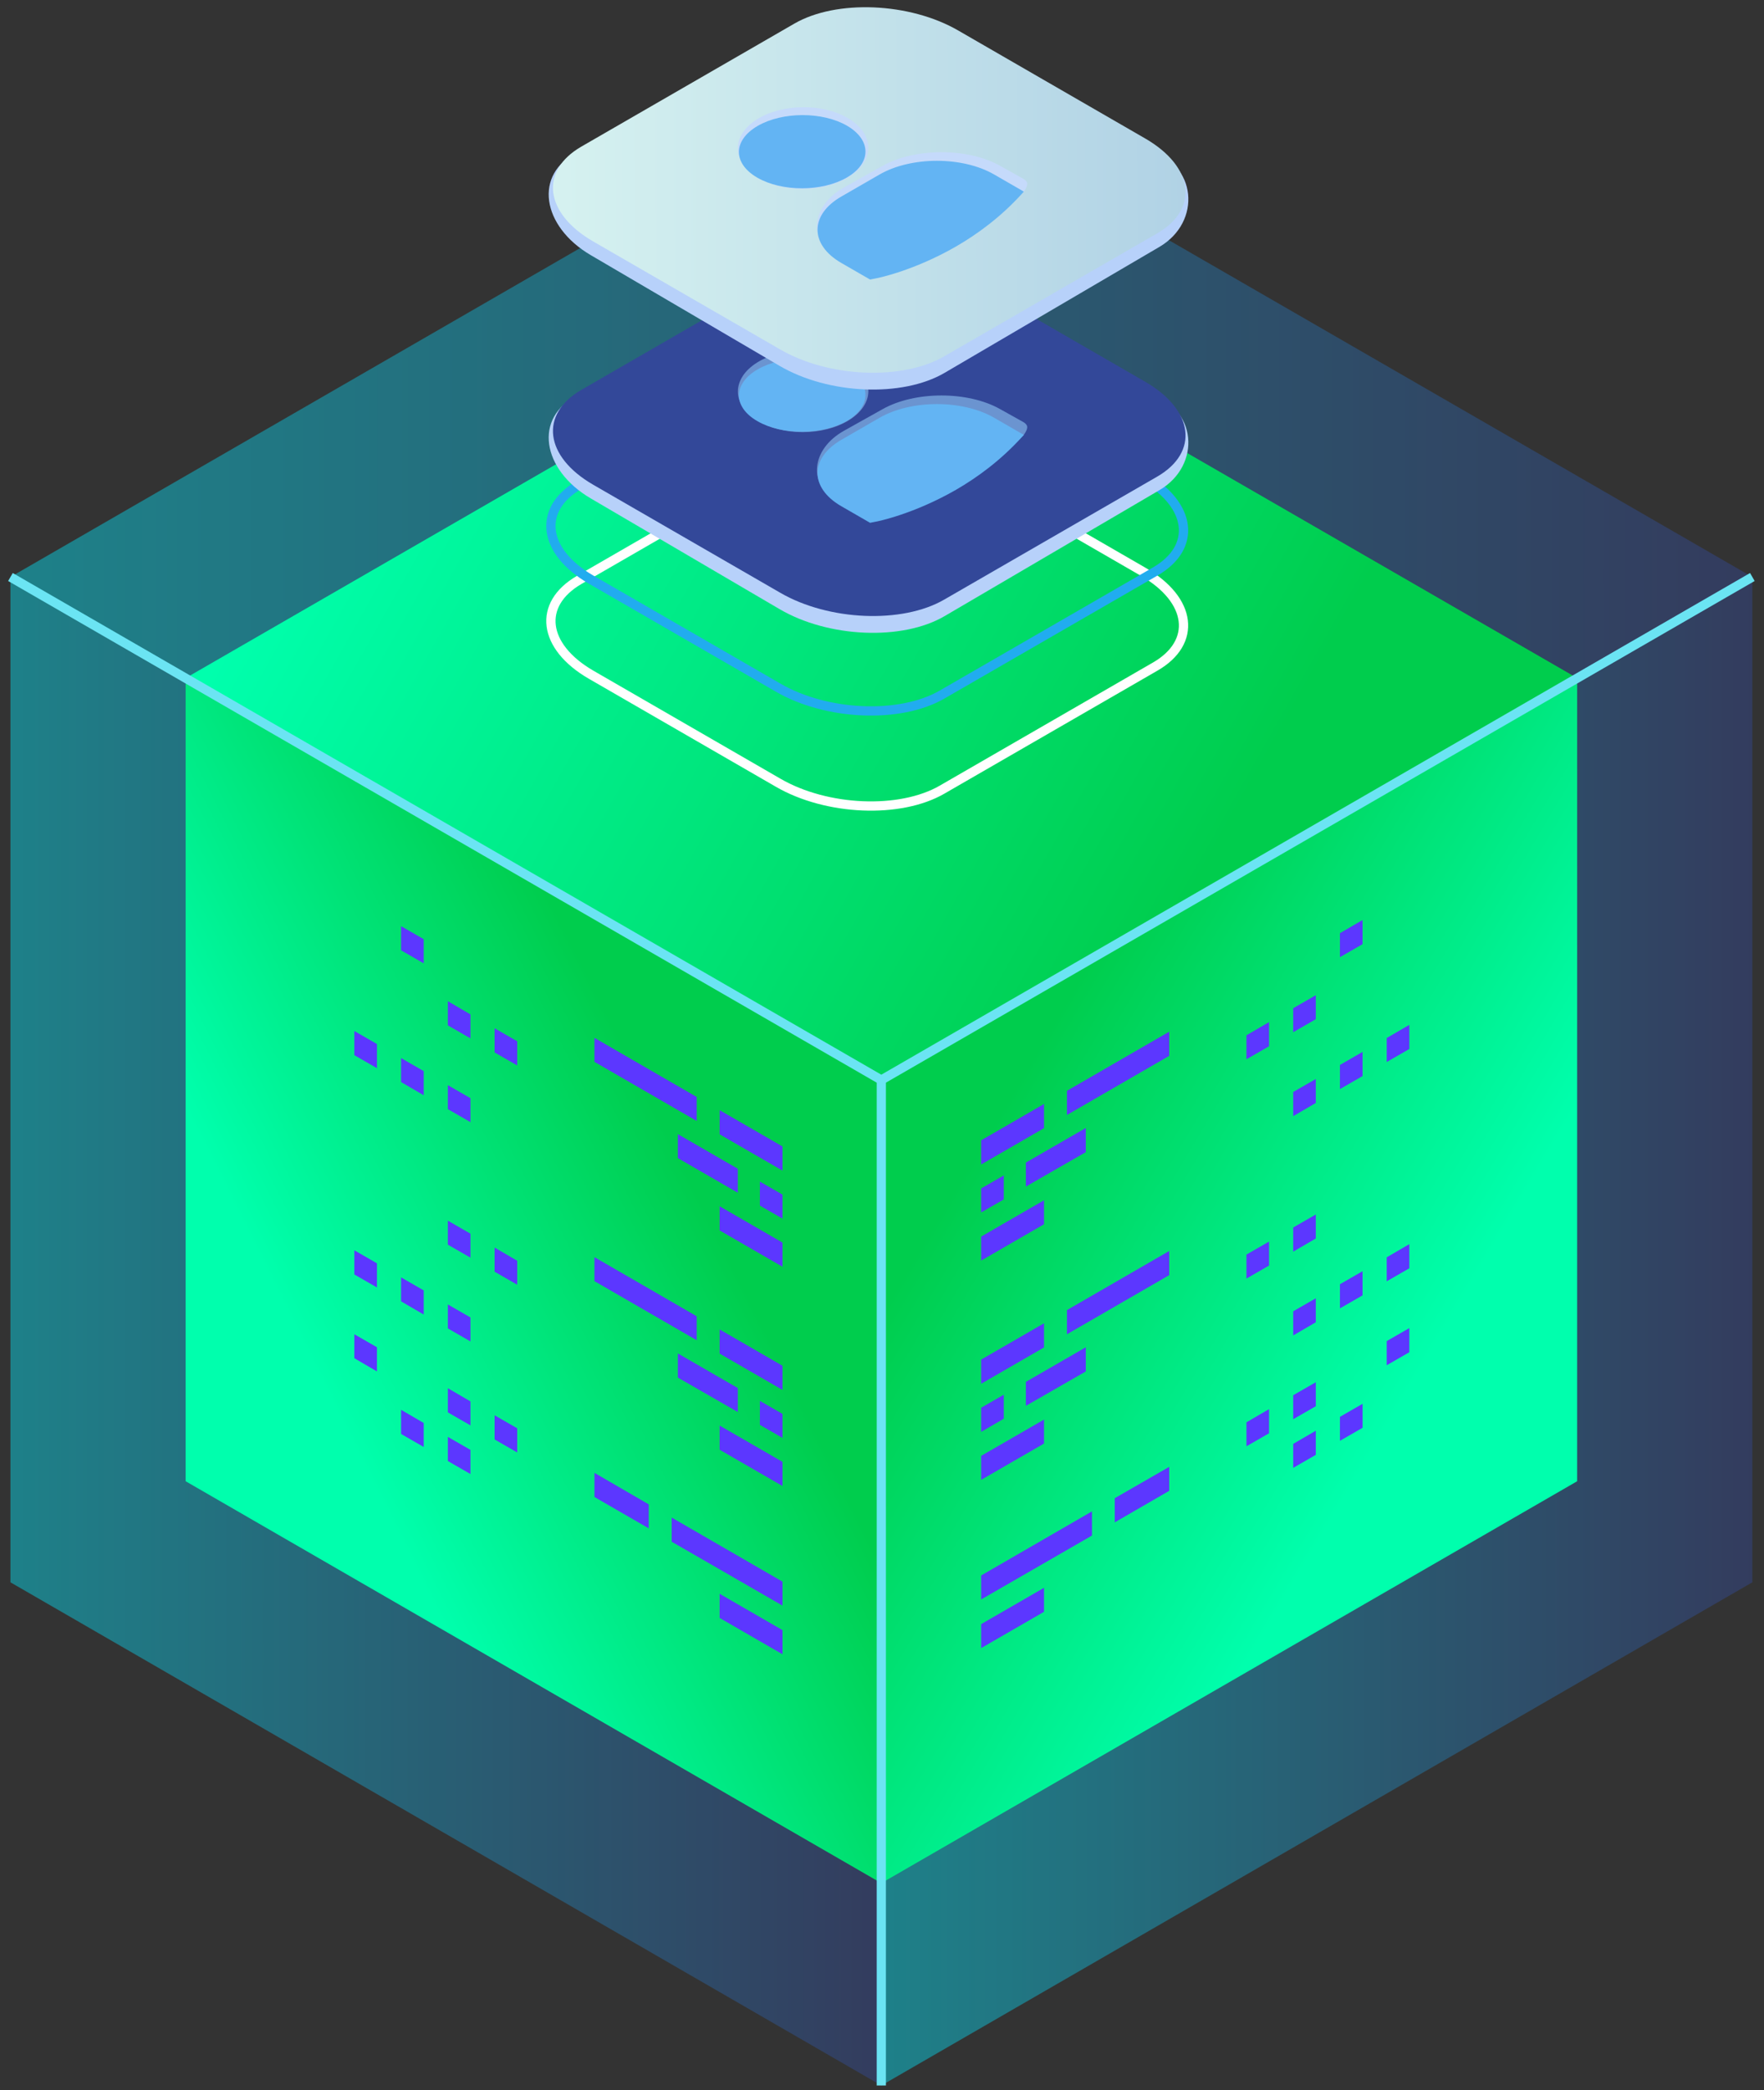
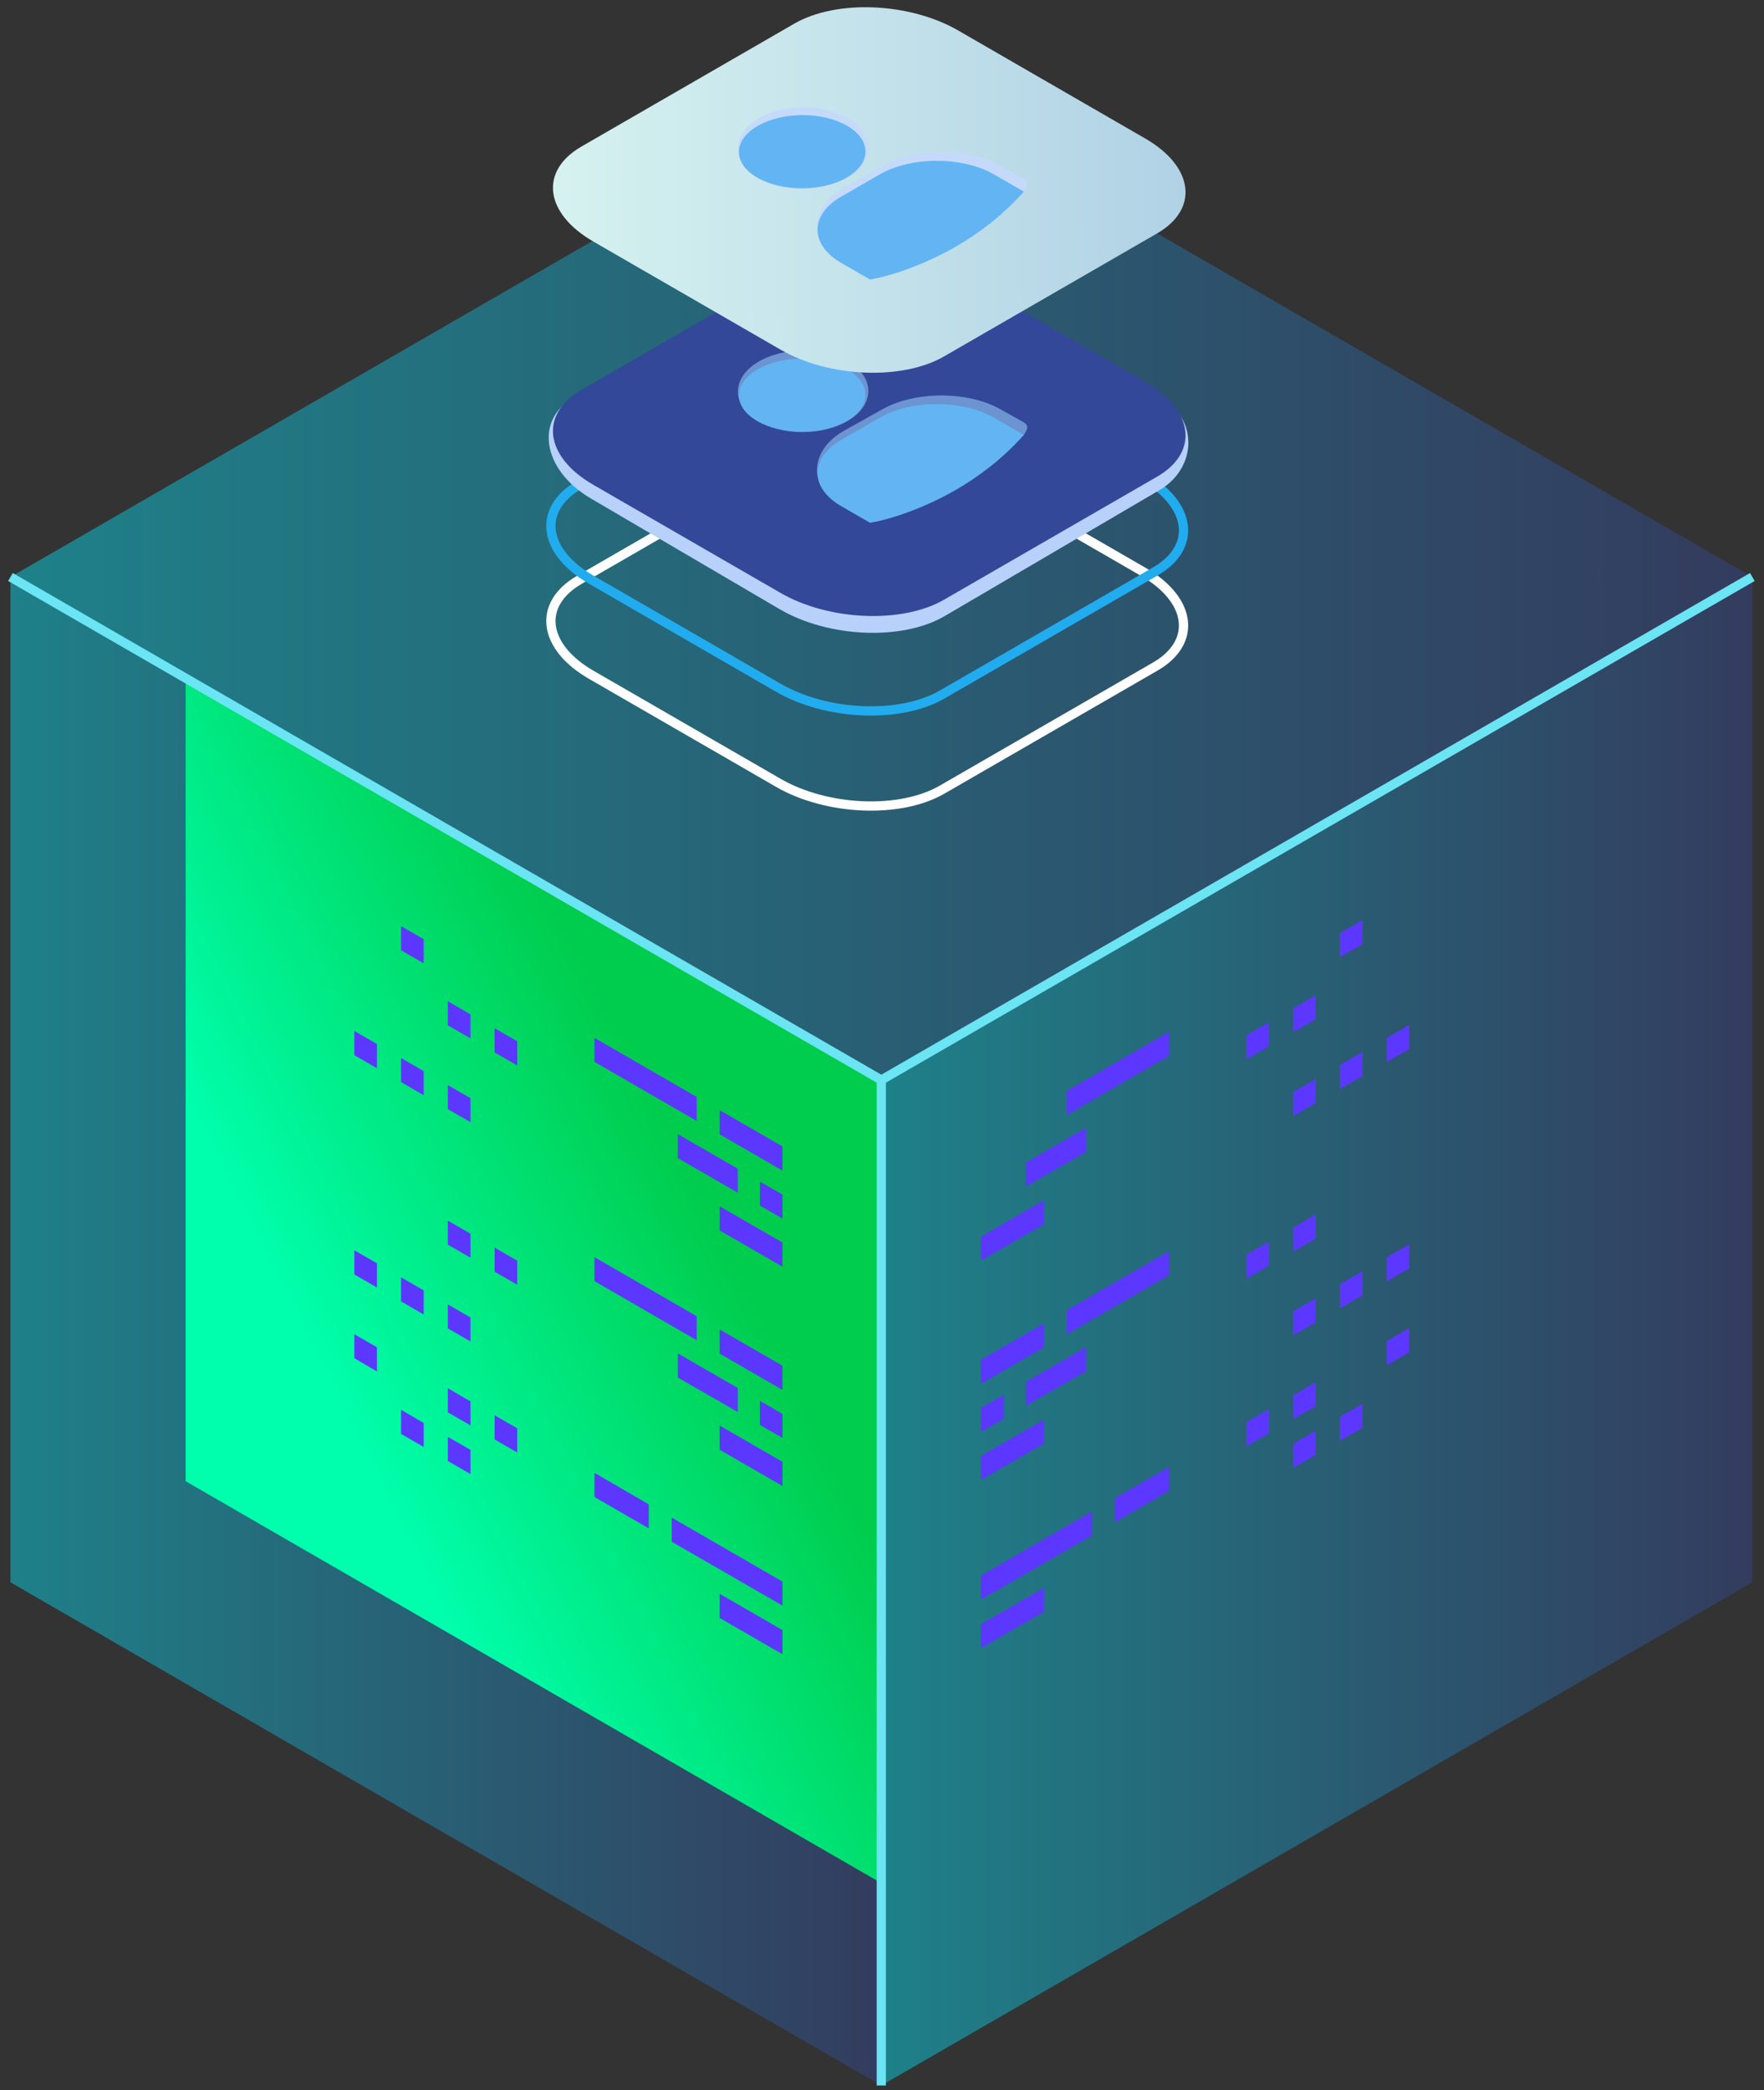
<svg xmlns="http://www.w3.org/2000/svg" width="103" height="122" viewBox="0 0 103 122">
  <rect x="0" y="0" width="103" height="122" fill="#333333" stroke="none" />
  <defs>
    <linearGradient id="prefix__a" x1=".009%" x2="100.003%" y1="49.996%" y2="49.996%">
      <stop offset="0%" stop-color="#00EBFF" />
      <stop offset="99.86%" stop-color="#334899" />
    </linearGradient>
    <linearGradient id="prefix__b" x1="-.003%" x2="100.001%" y1="50.002%" y2="50.002%">
      <stop offset="0%" stop-color="#00EBFF" />
      <stop offset="99.86%" stop-color="#334899" />
    </linearGradient>
    <linearGradient id="prefix__c" x1="-.005%" x2="100.008%" y1="49.996%" y2="49.996%">
      <stop offset="0%" stop-color="#00EBFF" />
      <stop offset="99.86%" stop-color="#334899" />
    </linearGradient>
    <linearGradient id="prefix__d" x1="66.901%" x2="28.565%" y1="35.34%" y2="68.594%">
      <stop offset="0%" stop-color="#00CD4D" />
      <stop offset="100%" stop-color="#00FFAD" />
    </linearGradient>
    <linearGradient id="prefix__e" x1="27.25%" x2="66.977%" y1="26.518%" y2="67.519%">
      <stop offset="0%" stop-color="#00CD4D" />
      <stop offset="100%" stop-color="#00FFAD" />
    </linearGradient>
    <linearGradient id="prefix__f" x1="77.948%" x2="6.181%" y1="58.962%" y2="35.947%">
      <stop offset="0%" stop-color="#00CD4D" />
      <stop offset="100%" stop-color="#00FFAD" />
    </linearGradient>
    <linearGradient id="prefix__g" x1=".988%" x2="162.357%" y1="50.086%" y2="49.804%">
      <stop offset="0%" stop-color="#D6F2F0" />
      <stop offset="99.72%" stop-color="#98BDDE" />
    </linearGradient>
  </defs>
  <g fill="none" fill-rule="evenodd">
    <g fill-rule="nonzero" opacity=".42">
      <path fill="url(#prefix__a)" d="M51.46 59.04L102.32 29.68 102.32 88.36 51.46 117.73z" transform="translate(0 4)" />
      <path fill="url(#prefix__b)" d="M102.32 29.68L51.46 0.33 51.46 0.33 51.46 0.33 0.61 29.68 51.46 59.04 51.46 59.04 51.46 59.04z" transform="translate(0 4)" />
      <path fill="url(#prefix__c)" d="M51.46 59.04L0.61 29.68 0.61 88.36 51.46 117.73z" transform="translate(0 4)" />
    </g>
    <path fill="url(#prefix__d)" fill-rule="nonzero" d="M51.46 63.04L10.84 39.58 10.84 86.46 51.46 109.92z" />
    <g fill-rule="nonzero">
-       <path fill="url(#prefix__e)" d="M41.46 47.04L82.09 23.58 82.09 70.46 41.46 93.92z" transform="translate(10 16)" />
-       <path fill="url(#prefix__f)" d="M82.09 23.58L41.46 0.14 41.46 0.14 41.46 0.14 0.84 23.58 41.46 47.04 41.46 47.04 41.46 47.04z" transform="translate(10 16)" />
-     </g>
+       </g>
    <g stroke="#6BE4F3" stroke-width=".538">
      <path d="M.61.68L51.46 30.04 102.32.68M51.46 88.73L51.46 29.97" transform="translate(0 33)" />
    </g>
    <g fill="#5C37FF" fill-rule="nonzero">
      <path d="M22.02 12.21L25.69 14.33 25.69 12.92 22.02 10.8zM24.37 16.37L25.69 17.13 25.69 15.73 24.37 14.97z" transform="translate(20 54)" />
      <g>
        <path d="M6.15 4.74L7.47 5.5 7.47 4.1 6.15 3.34zM3.42 3.16L4.74 3.93 4.74 2.52 3.42 1.76zM.69 1.59L2.01 2.35 2.01.94.69.18z" transform="translate(20 54) translate(0 6)" />
      </g>
      <path d="M3.42 1.47L4.74 2.23 4.74.82 3.42.06zM19.58 13.6L23.08 15.62 23.08 14.22 19.58 12.2zM22.02 17.82L25.69 19.94 25.69 18.53 22.02 16.41zM14.71 7.98L20.68 11.43 20.68 10.03 14.71 6.58z" transform="translate(20 54)" />
      <g>
        <path d="M2.88 3.43L4.2 4.19 4.2 2.78 2.88 2.02zM.15 1.85L1.47 2.61 1.47 1.21.15.44z" transform="translate(20 54) translate(6 4)" />
      </g>
      <g>
        <path d="M22.02 8.01L25.69 10.13 25.69 8.72 22.02 6.6zM19.22 18.99L25.69 22.72 25.69 21.32 19.22 17.58zM14.71 16.38L17.88 18.21 17.88 16.81 14.71 14.97zM24.37 12.17L25.69 12.93 25.69 11.53 24.37 10.77z" transform="translate(20 54) translate(0 17)" />
        <g>
          <path d="M6.15 5.54L7.47 6.3 7.47 4.9 6.15 4.14zM3.42 3.96L4.74 4.73 4.74 3.32 3.42 2.56zM.69 2.39L2.01 3.15 2.01 1.74.69.98z" transform="translate(20 54) translate(0 17) translate(0 1)" />
        </g>
        <path d="M19.58 9.41L23.08 11.42 23.08 10.02 19.58 8zM22.02 13.62L25.69 15.74 25.69 14.33 22.02 12.21zM22.02 23.44L25.69 25.56 25.69 24.15 22.02 22.03zM14.71 3.78L20.68 7.23 20.68 5.83 14.71 2.38z" transform="translate(20 54) translate(0 17)" />
        <g>
          <path d="M2.88 3.23L4.2 3.99 4.2 2.59 2.88 1.82zM.15 1.65L1.47 2.41 1.47 1.01.15.25z" transform="translate(20 54) translate(0 17) translate(6)" />
        </g>
        <g>
          <path d="M3.15 3.28L4.47 4.04 4.47 2.63 3.15 1.87zM.42 1.7L1.74 2.46 1.74 1.06.42.29z" transform="translate(20 54) translate(0 17) translate(3 11)" />
        </g>
        <g>
          <path d="M8.88 7.02L10.2 7.78 10.2 6.37 8.88 5.61zM6.15 5.44L7.47 6.2 7.47 4.8 6.15 4.03zM.69 2.28L2.01 3.05 2.01 1.64.69.88z" transform="translate(20 54) translate(0 17) translate(0 6)" />
        </g>
      </g>
    </g>
    <path stroke="#FFF" stroke-width=".541" d="M67.45 38.91l-12.44 7.18c-2.45 1.42-6.74 1.24-9.57-.4l-10.93-6.31c-2.83-1.64-3.14-4.11-.69-5.53l12.44-7.18c2.45-1.42 6.74-1.24 9.57.4l10.93 6.31c2.84 1.64 3.14 4.12.69 5.53z" />
    <path stroke="#21ACEF" stroke-width=".541" d="M67.45 33.36l-12.44 7.18c-2.45 1.42-6.74 1.24-9.57-.4l-10.93-6.31c-2.83-1.64-3.14-4.11-.69-5.53l12.44-7.18c2.45-1.42 6.74-1.24 9.57.4l10.93 6.31c2.84 1.64 3.14 4.12.69 5.53z" />
    <g fill="#5C37FF" fill-rule="nonzero">
-       <path d="M3.96 12.85L.29 14.97.29 13.56 3.96 11.44zM1.61 17.01L.29 17.77.29 16.37 1.61 15.61z" transform="translate(57 53)" />
      <g>
        <path d="M1.83 5.38L.51 6.15.51 4.74 1.83 3.98zM4.56 3.81L3.24 4.57 3.24 3.16 4.56 2.4zM7.29 2.23L5.97 2.99 5.97 1.59 7.29.82z" transform="translate(57 53) translate(18 6)" />
      </g>
      <path d="M22.56 2.11L21.24 2.87 21.24 1.47 22.56.7zM6.4 14.25L2.9 16.26 2.9 14.86 6.4 12.84zM3.96 18.46L.29 20.58.29 19.18 3.96 17.06zM11.27 8.63L5.3 12.08 5.3 10.67 11.27 7.22z" transform="translate(57 53)" />
      <g>
        <path d="M2.1 3.07L.78 3.83.78 2.43 2.1 1.66zM4.83 1.49L3.51 2.25 3.51.85 4.83.09z" transform="translate(57 53) translate(15 5)" />
      </g>
      <g>
        <path d="M3.96 8.65L.29 10.77.29 9.36 3.96 7.24zM6.76 19.63L.29 23.36.29 21.96 6.76 18.22zM11.27 17.02L8.09 18.86 8.09 17.45 11.27 15.62zM1.61 12.81L.29 13.58.29 12.17 1.61 11.41z" transform="translate(57 53) translate(0 17)" />
        <g>
          <path d="M1.83 5.18L.51 5.95.51 4.54 1.83 3.78zM4.56 3.61L3.24 4.37 3.24 2.96 4.56 2.2zM7.29 2.03L5.97 2.79 5.97 1.39 7.29.62z" transform="translate(57 53) translate(0 17) translate(18 2)" />
        </g>
        <path d="M6.4 10.05L2.9 12.06 2.9 10.66 6.4 8.64zM3.96 14.26L.29 16.38.29 14.98 3.96 12.86zM3.96 24.08L.29 26.2.29 24.8 3.96 22.68zM11.27 4.43L5.3 7.88 5.3 6.47 11.27 3.02z" transform="translate(57 53) translate(0 17)" />
        <g>
          <path d="M2.1 3.87L.78 4.63.78 3.23 2.1 2.47zM4.83 2.29L3.51 3.06 3.51 1.65 4.83.89z" transform="translate(57 53) translate(0 17) translate(15)" />
        </g>
        <g>
          <path d="M1.83 3.92L.51 4.68.51 3.28 1.83 2.51zM4.56 2.34L3.24 3.1 3.24 1.7 4.56.94z" transform="translate(57 53) translate(0 17) translate(18 11)" />
        </g>
        <g>
          <path d="M2.1 6.66L.78 7.42.78 6.02 2.1 5.25zM4.83 5.08L3.51 5.84 3.51 4.44 4.83 3.68zM10.29 1.93L8.97 2.69 8.97 1.28 10.29.52z" transform="translate(57 53) translate(0 17) translate(15 7)" />
        </g>
      </g>
    </g>
    <g fill-rule="nonzero">
      <path fill="#B7D1FA" d="M35.7 14.61l-12.54 7.35c-2.47 1.45-6.79 1.27-9.65-.41L2.49 15.09c-2.85-1.67-3.37-4.74-.74-6.02l12.59-6.98c2.47-1.45 6.79-1.27 9.65.41l11.02 6.46c2.91.79 3.16 4.2.69 5.65z" transform="translate(32 14)" />
      <path fill="#334899" d="M35.57 13.82L23.13 21c-2.45 1.42-6.74 1.24-9.57-.4L2.63 14.29c-2.83-1.64-3.14-4.11-.69-5.53l12.44-7.18c2.45-1.42 6.74-1.24 9.57.4l10.93 6.31c2.83 1.64 3.14 4.11.69 5.53z" transform="translate(32 14)" />
      <g>
        <g fill="#6B94D0">
          <path d="M6.58 4.52c-1.49.93-3.91.94-5.39.01-1.48-.93-1.47-2.44.02-3.37C2.7.23 5.12.22 6.6 1.15c1.48.93 1.47 2.44-.02 3.37M6.27 5.15l2.27-1.27c1.89-1.06 4.96-1.06 6.84-.01l1.38.77s.22.12.22.29c0 .2-.2.45-.2.45-1.24 1.32-2.39 1.93-3.68 2.65-2.52 1.41-4.7 1.83-4.83 1.85L8 9.93l-.02.01-2-.59c-1.88-1.05-1.6-3.14.29-4.2" transform="translate(32 14) translate(11 6)" />
        </g>
        <g fill="#63B4F3">
          <path d="M6.45 4.57c-1.45.84-3.79.84-5.23.01-1.44-.83-1.43-2.18.02-3.02C2.69.72 5.03.72 6.46 1.55c1.44.83 1.43 2.18-.01 3.02M6.13 5.67l2.22-1.28c1.85-1.07 4.85-1.07 6.69-.01l1.7.98.04.03-.13.14c-1.22 1.34-2.57 2.33-3.83 3.06-2.47 1.42-4.59 1.85-4.73 1.87l-.26.05-.02.01-1.7-.98c-1.84-1.07-1.83-2.8.02-3.87" transform="translate(32 14) translate(11 6)" />
        </g>
      </g>
    </g>
    <g fill-rule="nonzero">
-       <path fill="#B7D1FA" d="M35.7 14.41l-12.54 7.35c-2.47 1.45-6.79 1.27-9.65-.41L2.49 14.89c-2.85-1.67-3.37-4.74-.74-6.02l12.59-6.98c2.47-1.45 6.79-1.27 9.65.41l11.02 6.46c2.91.78 3.16 4.2.69 5.65z" transform="translate(32)" />
      <path fill="url(#prefix__g)" d="M35.57 13.62L23.13 20.8c-2.45 1.42-6.74 1.24-9.57-.4L2.63 14.09C-.2 12.45-.51 9.98 1.94 8.56l12.44-7.18c2.45-1.42 6.74-1.24 9.57.4l10.93 6.31c2.83 1.64 3.14 4.11.69 5.53z" transform="translate(32)" />
      <g>
        <g fill="#C5DAFB">
          <path d="M6.58 4.32c-1.49.93-3.91.94-5.39.01C-.29 3.4-.28 1.89 1.21.96 2.7.03 5.12.02 6.6.95c1.48.93 1.47 2.44-.02 3.37M6.27 4.95l2.27-1.27c1.89-1.06 4.96-1.06 6.84-.01l1.38.77s.22.12.22.29c0 .2-.2.45-.2.45-1.24 1.32-2.39 1.93-3.68 2.65-2.52 1.41-4.7 1.83-4.83 1.85L8 9.73l-.02.01-2-.59C4.1 8.1 4.38 6 6.27 4.95" transform="translate(32) translate(11 6)" />
        </g>
        <g fill="#63B4F3">
          <path d="M6.45 4.36c-1.45.84-3.79.84-5.23.01-1.44-.83-1.43-2.18.02-3.02C2.69.51 5.03.51 6.46 1.34c1.44.84 1.43 2.19-.01 3.02M6.13 5.47l2.22-1.28c1.85-1.07 4.85-1.07 6.69-.01l1.7.98.04.03-.13.14c-1.22 1.34-2.57 2.33-3.83 3.06-2.47 1.42-4.59 1.85-4.73 1.87l-.26.05-.02.01-1.7-.98c-1.84-1.07-1.83-2.81.02-3.87" transform="translate(32) translate(11 6)" />
        </g>
      </g>
    </g>
  </g>
</svg>